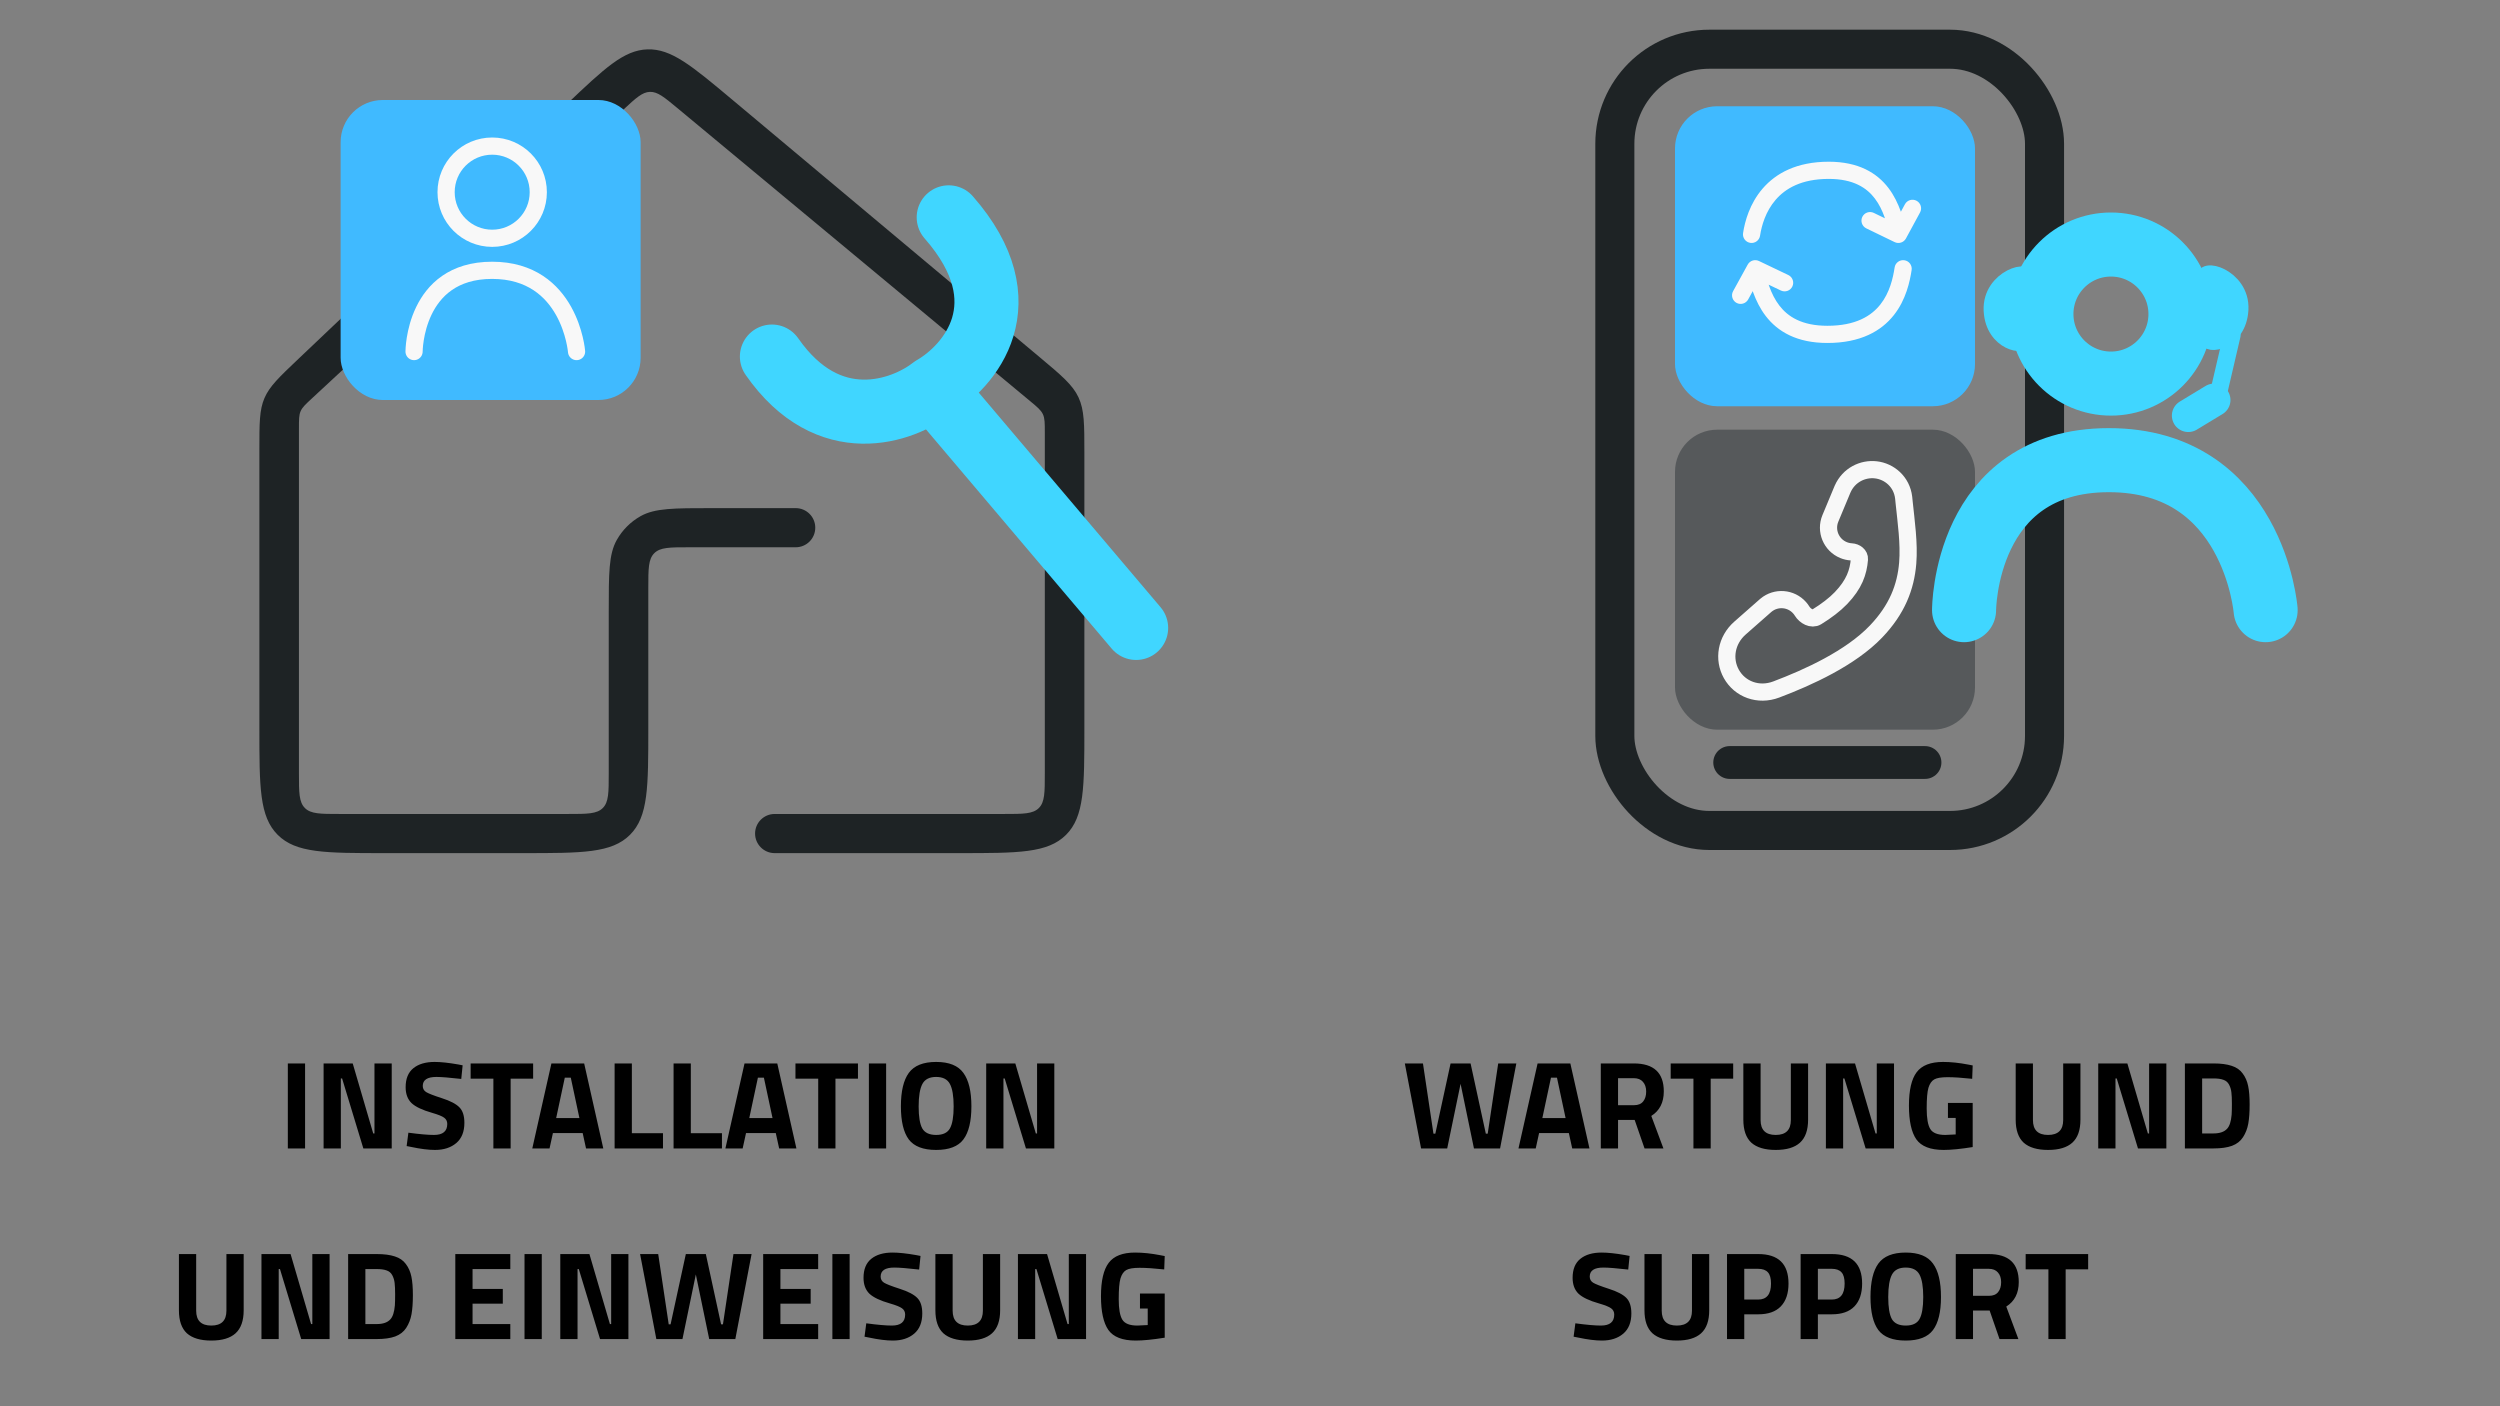
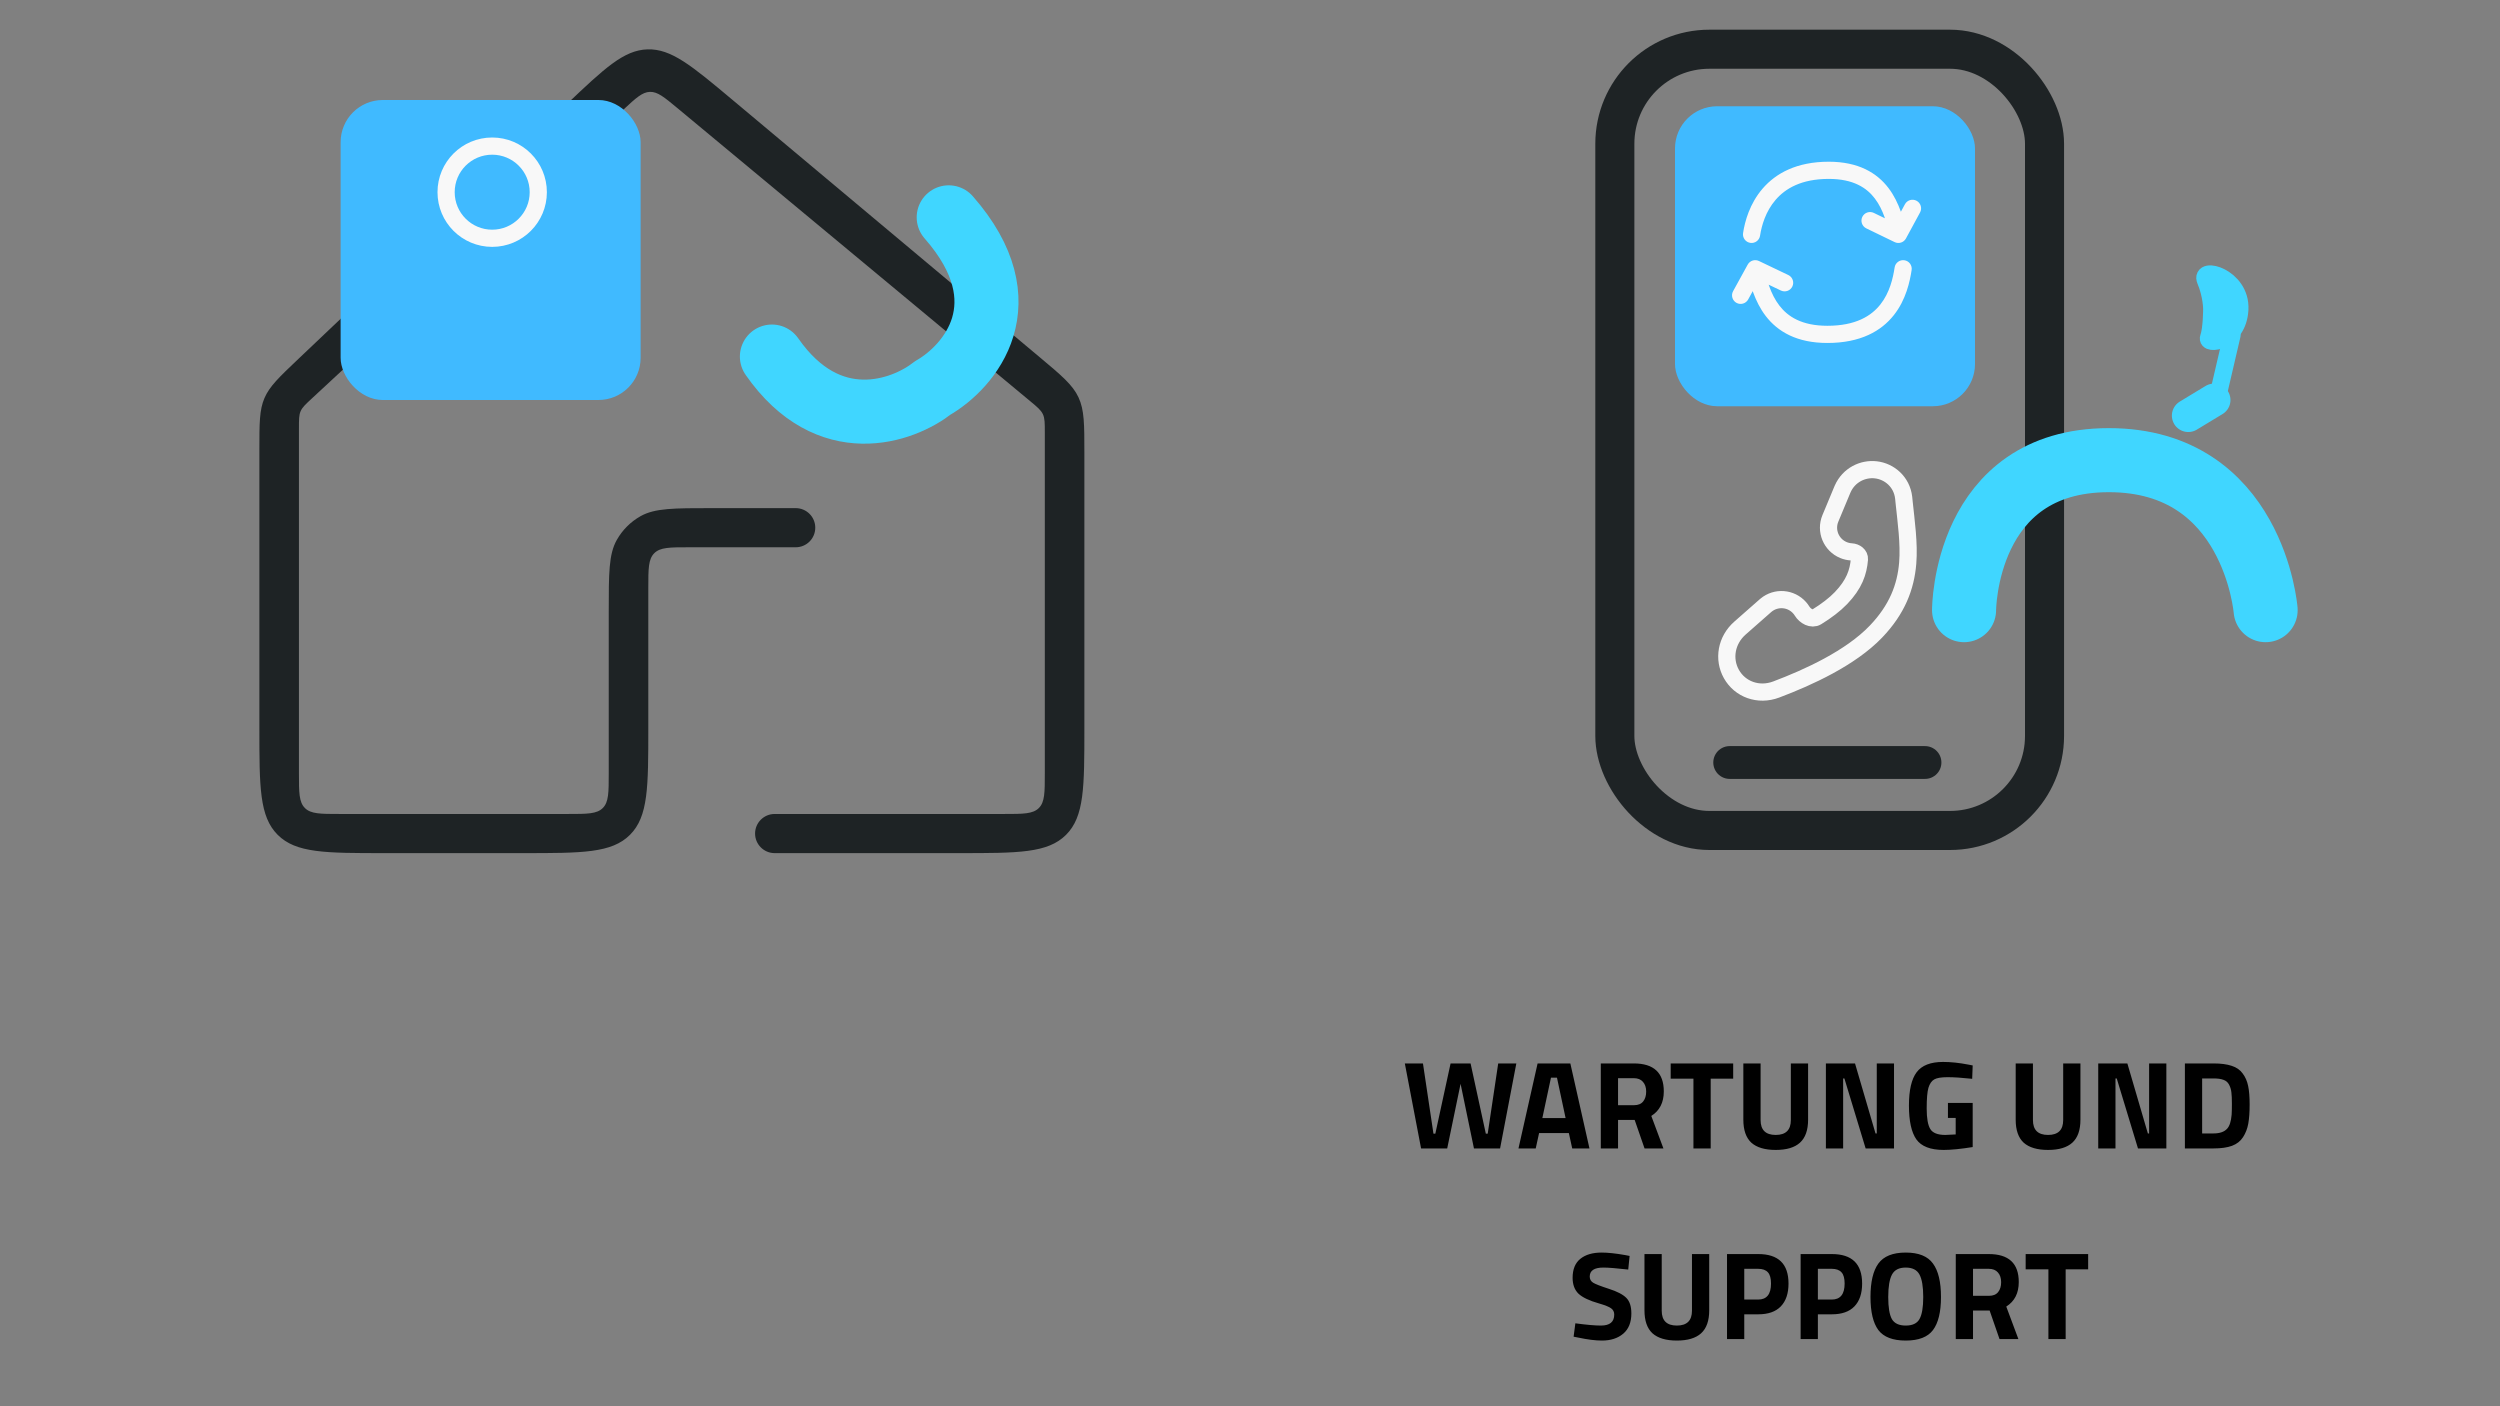
<svg xmlns="http://www.w3.org/2000/svg" width="1600" height="900" viewBox="0 0 1600 900" fill="none">
  <rect x="0" y="0" width="1600" height="900" fill="#808080" stroke="none" />
  <path d="M665.371 228.584C679.45 240.378 686.49 246.274 690.245 254.318C694 262.361 694 271.545 694 289.911V466C694 503.712 694 522.569 682.284 534.284C670.569 546 651.712 546 614 546H495.78C488.86 546 483.251 540.391 483.251 533.471V533.471C483.251 526.552 488.86 520.942 495.78 520.942H642.678C654.935 520.942 661.063 520.942 664.871 517.135C668.679 513.327 668.679 507.199 668.679 494.942V276.721C668.679 270.721 668.679 267.721 667.447 265.097C666.215 262.472 663.908 260.555 659.292 256.721L433.416 69.085C425.054 62.139 420.873 58.665 415.978 58.799C411.084 58.932 407.098 62.627 399.126 70.019L199.645 254.962C195.544 258.764 193.493 260.665 192.407 263.152C191.322 265.639 191.322 268.436 191.322 274.028V494.942C191.322 507.199 191.322 513.327 195.129 517.135C198.937 520.942 205.065 520.942 217.322 520.942H363.593C375.849 520.942 381.978 520.942 385.785 517.135C389.593 513.327 389.593 507.199 389.593 494.942V391.289C389.593 366.912 389.593 354.723 394.728 345.592C398.32 339.204 403.598 333.926 409.986 330.334C419.117 325.199 431.306 325.199 455.683 325.199H509.245C516.164 325.199 521.774 330.808 521.774 337.728V337.728C521.774 344.647 516.164 350.257 509.245 350.257H440.914C428.658 350.257 422.529 350.257 418.722 354.064C414.914 357.872 414.914 364 414.914 376.257V466C414.914 503.712 414.914 522.569 403.199 534.284C391.483 546 372.627 546 334.914 546H246C208.288 546 189.431 546 177.716 534.284C166 522.569 166 503.712 166 466V287.767C166 270.829 166 262.359 169.247 254.8C172.494 247.241 178.636 241.41 190.921 229.748L362.222 67.127C386.843 43.753 399.154 32.066 414.394 31.593C429.633 31.119 442.646 42.019 468.672 63.819L665.371 228.584Z" fill="#1E2325" />
-   <path d="M727.125 401.874L596.998 248.255M596.998 248.255C577.82 263.32 530.376 280.4 494.023 228.202M596.998 248.255C620.484 234.767 655.4 194.052 607.179 139.101" stroke="#40D6FF" stroke-width="41" stroke-linecap="round" />
+   <path d="M727.125 401.874M596.998 248.255C577.82 263.32 530.376 280.4 494.023 228.202M596.998 248.255C620.484 234.767 655.4 194.052 607.179 139.101" stroke="#40D6FF" stroke-width="41" stroke-linecap="round" />
  <rect x="218" y="64" width="192" height="192" rx="27" fill="#40BAFF" />
-   <path d="M265 225C265 225 265 173 314.944 173C364.887 173 369 225 369 225" stroke="#F8F8F8" stroke-width="11" stroke-linecap="round" />
  <circle cx="315" cy="123" r="29.5" stroke="#F8F8F8" stroke-width="11" />
  <rect x="1072" y="68" width="192" height="192" rx="27" fill="#40BAFF" />
  <rect x="1033.5" y="31.5" width="275" height="500" rx="60.5" stroke="#1E2325" stroke-width="25" />
  <path d="M1107 488L1232 488" stroke="#1E2325" stroke-width="21" stroke-linecap="round" />
-   <circle cx="1351" cy="201" r="44.5" stroke="#40D6FF" stroke-width="41" />
-   <rect x="1072" y="275" width="192" height="192" rx="27" fill="#56595B" />
  <path d="M1223.44 172.833C1223.9 169.83 1221.84 167.023 1218.83 166.563C1215.83 166.104 1213.02 168.165 1212.56 171.167L1218 172L1223.44 172.833ZM1123.35 172L1125.72 167.037C1123.09 165.78 1119.94 166.795 1118.53 169.351L1123.35 172ZM1139.78 185.94C1142.52 187.25 1145.8 186.089 1147.11 183.348C1148.42 180.607 1147.26 177.324 1144.52 176.015L1142.15 180.977L1139.78 185.94ZM1109.18 186.361C1107.72 189.022 1108.69 192.367 1111.35 193.83C1114.01 195.293 1117.36 194.321 1118.82 191.659L1114 189.01L1109.18 186.361ZM1218 172L1212.56 171.167C1211.52 178 1209.42 187.308 1203.42 194.879C1197.66 202.155 1187.74 208.5 1169.53 208.5V214V219.5C1190.72 219.5 1203.96 211.905 1212.04 201.711C1219.88 191.813 1222.32 180.121 1223.44 172.833L1218 172ZM1169.53 214V208.5C1153.13 208.5 1144.23 202.636 1138.79 195.555C1133.04 188.074 1130.7 178.716 1128.69 170.664L1123.35 172L1118.02 173.336C1119.94 181.034 1122.71 192.676 1130.07 202.257C1137.74 212.239 1149.96 219.5 1169.53 219.5V214ZM1123.35 172L1120.98 176.963L1139.78 185.94L1142.15 180.977L1144.52 176.015L1125.72 167.037L1123.35 172ZM1123.35 172L1118.53 169.351L1109.18 186.361L1114 189.01L1118.82 191.659L1128.17 174.649L1123.35 172Z" fill="#F8F8F8" />
  <path d="M1115.56 149.179C1115.11 152.183 1117.18 154.985 1120.18 155.438C1123.18 155.892 1125.99 153.824 1126.44 150.821L1121 150L1115.56 149.179ZM1214.97 150L1212.57 154.949C1215.22 156.232 1218.41 155.206 1219.81 152.619L1214.97 150ZM1199.23 136.256C1196.5 134.931 1193.21 136.072 1191.88 138.806C1190.56 141.539 1191.7 144.829 1194.43 146.154L1196.83 141.205L1199.23 136.256ZM1228.84 135.955C1230.28 133.284 1229.29 129.946 1226.62 128.499C1223.95 127.053 1220.61 128.045 1219.16 130.716L1224 133.335L1228.84 135.955ZM1121 150L1126.44 150.821C1127.4 144.451 1129.98 135.338 1136.39 127.9C1142.6 120.677 1152.86 114.5 1170.4 114.5V109V103.5C1149.89 103.5 1136.5 110.906 1128.05 120.725C1119.78 130.329 1116.69 141.715 1115.56 149.179L1121 150ZM1170.4 109V114.5C1186.15 114.5 1194.68 120.178 1199.9 127.043C1205.43 134.314 1207.69 143.427 1209.63 151.317L1214.97 150L1220.31 148.683C1218.45 141.143 1215.78 129.756 1208.66 120.384C1201.22 110.607 1189.36 103.5 1170.4 103.5V109ZM1214.97 150L1217.37 145.051L1199.23 136.256L1196.83 141.205L1194.43 146.154L1212.57 154.949L1214.97 150ZM1214.97 150L1219.81 152.619L1228.84 135.955L1224 133.335L1219.16 130.716L1210.14 147.381L1214.97 150Z" fill="#F8F8F8" />
  <path d="M1433.5 198C1434.5 177 1407.5 170 1411.5 179.5C1415.5 189 1415.5 197.75 1415.5 197.75C1415.5 197.75 1415.5 210.5 1413.5 216C1411.5 221.5 1432.5 219 1433.5 198Z" fill="#40D6FF" stroke="#40D6FF" stroke-width="11" stroke-linecap="round" />
-   <path d="M1275.03 198.664C1274.03 177.664 1301.03 170.664 1297.03 180.164C1293.03 189.664 1293.03 198.414 1293.03 198.414C1293.03 198.414 1293.03 211.164 1295.03 216.664C1297.03 222.164 1276.03 219.664 1275.03 198.664Z" fill="#40D6FF" stroke="#40D6FF" stroke-width="11" stroke-linecap="round" />
  <path d="M1428.5 214.5L1419 255.289L1405.5 264.5" stroke="#40D6FF" stroke-width="11" stroke-linecap="round" />
  <path d="M1400.5 266L1417 256" stroke="#40D6FF" stroke-width="21" stroke-linecap="round" />
  <path d="M1257 390.5C1257 390.5 1257 294.5 1349.68 294.5C1442.37 294.5 1450 390.5 1450 390.5" stroke="#40D6FF" stroke-width="41" stroke-linecap="round" />
  <path d="M1179.29 312.963C1183.24 304.022 1192.17 299.744 1200.51 300.688C1209.11 301.66 1217.16 308.259 1218.35 318.549L1218.4 319.043L1218.64 321.46C1219.89 333.676 1221.97 347.736 1220.93 360.466C1219.67 375.662 1214.18 390.069 1200.6 404.236C1184.31 421.239 1157.2 433.569 1136.77 441.284C1125.37 445.592 1113.57 441.15 1108.08 431.35C1102.74 421.818 1104.77 409.732 1113.61 401.955L1129.91 387.612L1130.22 387.352C1136.65 381.979 1146.22 382.685 1151.79 389.011C1152.38 389.681 1152.9 390.387 1153.35 391.122C1155.32 394.306 1159.56 396.752 1162.74 394.785C1168.88 390.989 1174.21 386.966 1178.22 382.787C1186.71 373.926 1189.34 366.26 1190.03 357.921V357.921C1190.25 355.254 1187.6 353.343 1184.93 353.202C1183.21 353.11 1181.47 352.728 1179.79 352.027C1171.89 348.733 1168.15 339.657 1171.45 331.756L1179.1 313.392L1179.29 312.963Z" stroke="#F8F8F8" stroke-width="11" stroke-linecap="round" />
-   <path d="M184.209 735V680.6H195.249V735H184.209ZM207.1 735V680.6H225.74L238.86 725.4H239.66V680.6H250.7V735H232.54L218.94 690.2H218.14V735H207.1ZM279.288 689.24C273.475 689.24 270.568 691.16 270.568 695C270.568 696.707 271.288 698.013 272.728 698.92C274.168 699.827 277.528 701.133 282.808 702.84C288.142 704.547 291.875 706.493 294.008 708.68C296.142 710.813 297.208 714.12 297.208 718.6C297.208 724.307 295.475 728.627 292.008 731.56C288.542 734.493 284.008 735.96 278.408 735.96C274.248 735.96 269.155 735.32 263.128 734.04L260.248 733.48L261.368 724.92C268.515 725.88 273.982 726.36 277.768 726.36C283.422 726.36 286.248 724.013 286.248 719.32C286.248 717.613 285.582 716.28 284.248 715.32C282.968 714.36 280.382 713.32 276.488 712.2C270.302 710.44 265.928 708.36 263.368 705.96C260.862 703.507 259.608 700.12 259.608 695.8C259.608 690.36 261.262 686.307 264.568 683.64C267.875 680.973 272.408 679.64 278.168 679.64C282.115 679.64 287.128 680.173 293.208 681.24L296.088 681.8L295.208 690.52C287.688 689.667 282.382 689.24 279.288 689.24ZM301.204 690.36V680.6H341.204V690.36H326.804V735H315.764V690.36H301.204ZM340.665 735L352.905 680.6H373.865L386.105 735H375.065L372.905 725.16H353.865L351.705 735H340.665ZM361.465 689.72L355.945 715.56H370.825L365.305 689.72H361.465ZM424.31 735H393.35V680.6H404.39V725.24H424.31V735ZM462.044 735H431.084V680.6H442.124V725.24H462.044V735ZM464.258 735L476.498 680.6H497.458L509.698 735H498.658L496.498 725.16H477.458L475.298 735H464.258ZM485.058 689.72L479.538 715.56H494.418L488.898 689.72H485.058ZM509.095 690.36V680.6H549.095V690.36H534.695V735H523.655V690.36H509.095ZM556.084 735V680.6H567.124V735H556.084ZM590.255 722.2C591.855 724.973 594.815 726.36 599.135 726.36C603.455 726.36 606.388 724.973 607.935 722.2C609.535 719.373 610.335 714.68 610.335 708.12C610.335 701.507 609.535 696.707 607.935 693.72C606.335 690.733 603.401 689.24 599.135 689.24C594.868 689.24 591.935 690.733 590.335 693.72C588.735 696.707 587.935 701.507 587.935 708.12C587.935 714.68 588.708 719.373 590.255 722.2ZM616.575 729.24C613.215 733.72 607.401 735.96 599.135 735.96C590.868 735.96 585.028 733.72 581.615 729.24C578.255 724.707 576.575 717.64 576.575 708.04C576.575 698.44 578.255 691.32 581.615 686.68C585.028 681.987 590.868 679.64 599.135 679.64C607.401 679.64 613.215 681.987 616.575 686.68C619.988 691.32 621.695 698.44 621.695 708.04C621.695 717.64 619.988 724.707 616.575 729.24ZM631.162 735V680.6H649.802L662.922 725.4H663.722V680.6H674.762V735H656.602L643.002 690.2H642.202V735H631.162ZM125.55 838.84C125.55 845.187 128.777 848.36 135.23 848.36C141.684 848.36 144.91 845.187 144.91 838.84V802.6H155.95V838.6C155.95 845.267 154.217 850.173 150.75 853.32C147.337 856.413 142.164 857.96 135.23 857.96C128.297 857.96 123.097 856.413 119.63 853.32C116.217 850.173 114.51 845.267 114.51 838.6V802.6H125.55V838.84ZM167.334 857V802.6H185.974L199.094 847.4H199.894V802.6H210.934V857H192.774L179.174 812.2H178.374V857H167.334ZM241.123 857H222.803V802.6H241.123C245.816 802.6 249.683 803.107 252.723 804.12C255.763 805.08 258.109 806.707 259.763 809C261.469 811.24 262.643 813.907 263.283 817C263.923 820.04 264.243 824.013 264.243 828.92C264.243 833.827 263.949 837.907 263.363 841.16C262.776 844.36 261.656 847.24 260.003 849.8C258.403 852.307 256.056 854.147 252.963 855.32C249.869 856.44 245.923 857 241.123 857ZM252.723 835.4C252.829 833.693 252.883 831.347 252.883 828.36C252.883 825.32 252.776 822.893 252.563 821.08C252.349 819.267 251.843 817.613 251.043 816.12C250.243 814.627 249.043 813.613 247.443 813.08C245.896 812.493 243.789 812.2 241.123 812.2H233.843V847.4H241.123C245.123 847.4 248.029 846.387 249.843 844.36C251.389 842.707 252.349 839.72 252.723 835.4ZM291.397 857V802.6H326.597V812.2H302.437V824.92H321.797V834.36H302.437V847.4H326.597V857H291.397ZM335.693 857V802.6H346.733V857H335.693ZM358.584 857V802.6H377.224L390.344 847.4H391.144V802.6H402.184V857H384.024L370.424 812.2H369.624V857H358.584ZM409.653 802.6H421.253L427.973 847.56H429.173L438.933 802.6H451.733L461.493 847.56H462.693L469.413 802.6H481.013L470.613 857H453.893L445.333 815.64L436.773 857H420.053L409.653 802.6ZM488.428 857V802.6H523.628V812.2H499.468V824.92H518.828V834.36H499.468V847.4H523.628V857H488.428ZM532.725 857V802.6H543.765V857H532.725ZM572.335 811.24C566.522 811.24 563.615 813.16 563.615 817C563.615 818.707 564.335 820.013 565.775 820.92C567.215 821.827 570.575 823.133 575.855 824.84C581.189 826.547 584.922 828.493 587.055 830.68C589.189 832.813 590.255 836.12 590.255 840.6C590.255 846.307 588.522 850.627 585.055 853.56C581.589 856.493 577.055 857.96 571.455 857.96C567.295 857.96 562.202 857.32 556.175 856.04L553.295 855.48L554.415 846.92C561.562 847.88 567.029 848.36 570.815 848.36C576.469 848.36 579.295 846.013 579.295 841.32C579.295 839.613 578.629 838.28 577.295 837.32C576.015 836.36 573.429 835.32 569.535 834.2C563.349 832.44 558.975 830.36 556.415 827.96C553.909 825.507 552.655 822.12 552.655 817.8C552.655 812.36 554.309 808.307 557.615 805.64C560.922 802.973 565.455 801.64 571.215 801.64C575.162 801.64 580.175 802.173 586.255 803.24L589.135 803.8L588.255 812.52C580.735 811.667 575.429 811.24 572.335 811.24ZM609.691 838.84C609.691 845.187 612.918 848.36 619.371 848.36C625.824 848.36 629.051 845.187 629.051 838.84V802.6H640.091V838.6C640.091 845.267 638.358 850.173 634.891 853.32C631.478 856.413 626.304 857.96 619.371 857.96C612.438 857.96 607.238 856.413 603.771 853.32C600.358 850.173 598.651 845.267 598.651 838.6V802.6H609.691V838.84ZM651.475 857V802.6H670.115L683.235 847.4H684.035V802.6H695.075V857H676.915L663.315 812.2H662.515V857H651.475ZM729.583 837.48V827.88H745.423V856.12C737.797 857.347 731.61 857.96 726.863 857.96C718.383 857.96 712.543 855.693 709.343 851.16C706.197 846.627 704.623 839.427 704.623 829.56C704.623 819.693 706.277 812.573 709.583 808.2C712.89 803.827 718.517 801.64 726.463 801.64C731.423 801.64 736.783 802.2 742.543 803.32L745.423 803.88L745.103 812.44C738.703 811.747 733.45 811.4 729.343 811.4C725.29 811.4 722.437 811.88 720.783 812.84C719.13 813.8 717.903 815.587 717.103 818.2C716.357 820.76 715.983 825.187 715.983 831.48C715.983 837.72 716.757 842.093 718.303 844.6C719.85 847.107 723.05 848.36 727.903 848.36L734.543 848.04V837.48H729.583Z" fill="black" />
  <path d="M899.09 680.6H910.69L917.41 725.56H918.61L928.37 680.6H941.17L950.93 725.56H952.13L958.85 680.6H970.45L960.05 735H943.33L934.77 693.64L926.21 735H909.49L899.09 680.6ZM971.821 735L984.061 680.6H1005.02L1017.26 735H1006.22L1004.06 725.16H985.021L982.861 735H971.821ZM992.621 689.72L987.101 715.56H1001.98L996.461 689.72H992.621ZM1035.55 716.76V735H1024.51V680.6H1045.63C1058.43 680.6 1064.83 686.573 1064.83 698.52C1064.83 705.613 1062.16 710.84 1056.83 714.2L1064.59 735H1052.51L1046.19 716.76H1035.55ZM1045.79 707.32C1048.4 707.32 1050.35 706.52 1051.63 704.92C1052.91 703.32 1053.55 701.213 1053.55 698.6C1053.55 695.987 1052.85 693.907 1051.47 692.36C1050.13 690.813 1048.19 690.04 1045.63 690.04H1035.55V707.32H1045.79ZM1069.24 690.36V680.6H1109.24V690.36H1094.84V735H1083.8V690.36H1069.24ZM1126.78 716.84C1126.78 723.187 1130.01 726.36 1136.46 726.36C1142.92 726.36 1146.14 723.187 1146.14 716.84V680.6H1157.18V716.6C1157.18 723.267 1155.45 728.173 1151.98 731.32C1148.57 734.413 1143.4 735.96 1136.46 735.96C1129.53 735.96 1124.33 734.413 1120.86 731.32C1117.45 728.173 1115.74 723.267 1115.74 716.6V680.6H1126.78V716.84ZM1168.57 735V680.6H1187.21L1200.33 725.4H1201.13V680.6H1212.17V735H1194.01L1180.41 690.2H1179.61V735H1168.57ZM1246.68 715.48V705.88H1262.52V734.12C1254.89 735.347 1248.7 735.96 1243.96 735.96C1235.48 735.96 1229.64 733.693 1226.44 729.16C1223.29 724.627 1221.72 717.427 1221.72 707.56C1221.72 697.693 1223.37 690.573 1226.68 686.2C1229.98 681.827 1235.61 679.64 1243.56 679.64C1248.52 679.64 1253.88 680.2 1259.64 681.32L1262.52 681.88L1262.2 690.44C1255.8 689.747 1250.54 689.4 1246.44 689.4C1242.38 689.4 1239.53 689.88 1237.88 690.84C1236.22 691.8 1235 693.587 1234.2 696.2C1233.45 698.76 1233.08 703.187 1233.08 709.48C1233.08 715.72 1233.85 720.093 1235.4 722.6C1236.94 725.107 1240.14 726.36 1245 726.36L1251.64 726.04V715.48H1246.68ZM1301.08 716.84C1301.08 723.187 1304.31 726.36 1310.76 726.36C1317.21 726.36 1320.44 723.187 1320.44 716.84V680.6H1331.48V716.6C1331.48 723.267 1329.75 728.173 1326.28 731.32C1322.87 734.413 1317.69 735.96 1310.76 735.96C1303.83 735.96 1298.63 734.413 1295.16 731.32C1291.75 728.173 1290.04 723.267 1290.04 716.6V680.6H1301.08V716.84ZM1342.87 735V680.6H1361.51L1374.63 725.4H1375.43V680.6H1386.47V735H1368.31L1354.71 690.2H1353.91V735H1342.87ZM1416.65 735H1398.33V680.6H1416.65C1421.35 680.6 1425.21 681.107 1428.25 682.12C1431.29 683.08 1433.64 684.707 1435.29 687C1437 689.24 1438.17 691.907 1438.81 695C1439.45 698.04 1439.77 702.013 1439.77 706.92C1439.77 711.827 1439.48 715.907 1438.89 719.16C1438.31 722.36 1437.19 725.24 1435.53 727.8C1433.93 730.307 1431.59 732.147 1428.49 733.32C1425.4 734.44 1421.45 735 1416.65 735ZM1428.25 713.4C1428.36 711.693 1428.41 709.347 1428.41 706.36C1428.41 703.32 1428.31 700.893 1428.09 699.08C1427.88 697.267 1427.37 695.613 1426.57 694.12C1425.77 692.627 1424.57 691.613 1422.97 691.08C1421.43 690.493 1419.32 690.2 1416.65 690.2H1409.37V725.4H1416.65C1420.65 725.4 1423.56 724.387 1425.37 722.36C1426.92 720.707 1427.88 717.72 1428.25 713.4ZM1026.15 811.24C1020.33 811.24 1017.43 813.16 1017.43 817C1017.43 818.707 1018.15 820.013 1019.59 820.92C1021.03 821.827 1024.39 823.133 1029.67 824.84C1035 826.547 1038.73 828.493 1040.87 830.68C1043 832.813 1044.07 836.12 1044.07 840.6C1044.07 846.307 1042.33 850.627 1038.87 853.56C1035.4 856.493 1030.87 857.96 1025.27 857.96C1021.11 857.96 1016.01 857.32 1009.99 856.04L1007.11 855.48L1008.23 846.92C1015.37 847.88 1020.84 848.36 1024.63 848.36C1030.28 848.36 1033.11 846.013 1033.11 841.32C1033.11 839.613 1032.44 838.28 1031.11 837.32C1029.83 836.36 1027.24 835.32 1023.35 834.2C1017.16 832.44 1012.79 830.36 1010.23 827.96C1007.72 825.507 1006.47 822.12 1006.47 817.8C1006.47 812.36 1008.12 808.307 1011.43 805.64C1014.73 802.973 1019.27 801.64 1025.03 801.64C1028.97 801.64 1033.99 802.173 1040.07 803.24L1042.95 803.8L1042.07 812.52C1034.55 811.667 1029.24 811.24 1026.15 811.24ZM1063.5 838.84C1063.5 845.187 1066.73 848.36 1073.18 848.36C1079.64 848.36 1082.86 845.187 1082.86 838.84V802.6H1093.9V838.6C1093.9 845.267 1092.17 850.173 1088.7 853.32C1085.29 856.413 1080.12 857.96 1073.18 857.96C1066.25 857.96 1061.05 856.413 1057.58 853.32C1054.17 850.173 1052.46 845.267 1052.46 838.6V802.6H1063.5V838.84ZM1125.29 841.16H1116.33V857H1105.29V802.6H1125.29C1138.19 802.6 1144.65 808.893 1144.65 821.48C1144.65 827.827 1142.99 832.707 1139.69 836.12C1136.43 839.48 1131.63 841.16 1125.29 841.16ZM1116.33 831.72H1125.21C1130.7 831.72 1133.45 828.307 1133.45 821.48C1133.45 818.12 1132.78 815.72 1131.45 814.28C1130.11 812.787 1128.03 812.04 1125.21 812.04H1116.33V831.72ZM1172.4 841.16H1163.44V857H1152.4V802.6H1172.4C1185.3 802.6 1191.76 808.893 1191.76 821.48C1191.76 827.827 1190.1 832.707 1186.8 836.12C1183.54 839.48 1178.74 841.16 1172.4 841.16ZM1163.44 831.72H1172.32C1177.81 831.72 1180.56 828.307 1180.56 821.48C1180.56 818.12 1179.89 815.72 1178.56 814.28C1177.22 812.787 1175.14 812.04 1172.32 812.04H1163.44V831.72ZM1210.79 844.2C1212.39 846.973 1215.35 848.36 1219.67 848.36C1223.99 848.36 1226.92 846.973 1228.47 844.2C1230.07 841.373 1230.87 836.68 1230.87 830.12C1230.87 823.507 1230.07 818.707 1228.47 815.72C1226.87 812.733 1223.93 811.24 1219.67 811.24C1215.4 811.24 1212.47 812.733 1210.87 815.72C1209.27 818.707 1208.47 823.507 1208.47 830.12C1208.47 836.68 1209.24 841.373 1210.79 844.2ZM1237.11 851.24C1233.75 855.72 1227.93 857.96 1219.67 857.96C1211.4 857.96 1205.56 855.72 1202.15 851.24C1198.79 846.707 1197.11 839.64 1197.11 830.04C1197.11 820.44 1198.79 813.32 1202.15 808.68C1205.56 803.987 1211.4 801.64 1219.67 801.64C1227.93 801.64 1233.75 803.987 1237.11 808.68C1240.52 813.32 1242.23 820.44 1242.23 830.04C1242.23 839.64 1240.52 846.707 1237.11 851.24ZM1262.73 838.76V857H1251.69V802.6H1272.81C1285.61 802.6 1292.01 808.573 1292.01 820.52C1292.01 827.613 1289.35 832.84 1284.01 836.2L1291.77 857H1279.69L1273.37 838.76H1262.73ZM1272.97 829.32C1275.59 829.32 1277.53 828.52 1278.81 826.92C1280.09 825.32 1280.73 823.213 1280.73 820.6C1280.73 817.987 1280.04 815.907 1278.65 814.36C1277.32 812.813 1275.37 812.04 1272.81 812.04H1262.73V829.32H1272.97ZM1296.42 812.36V802.6H1336.42V812.36H1322.02V857H1310.98V812.36H1296.42Z" fill="black" />
</svg>